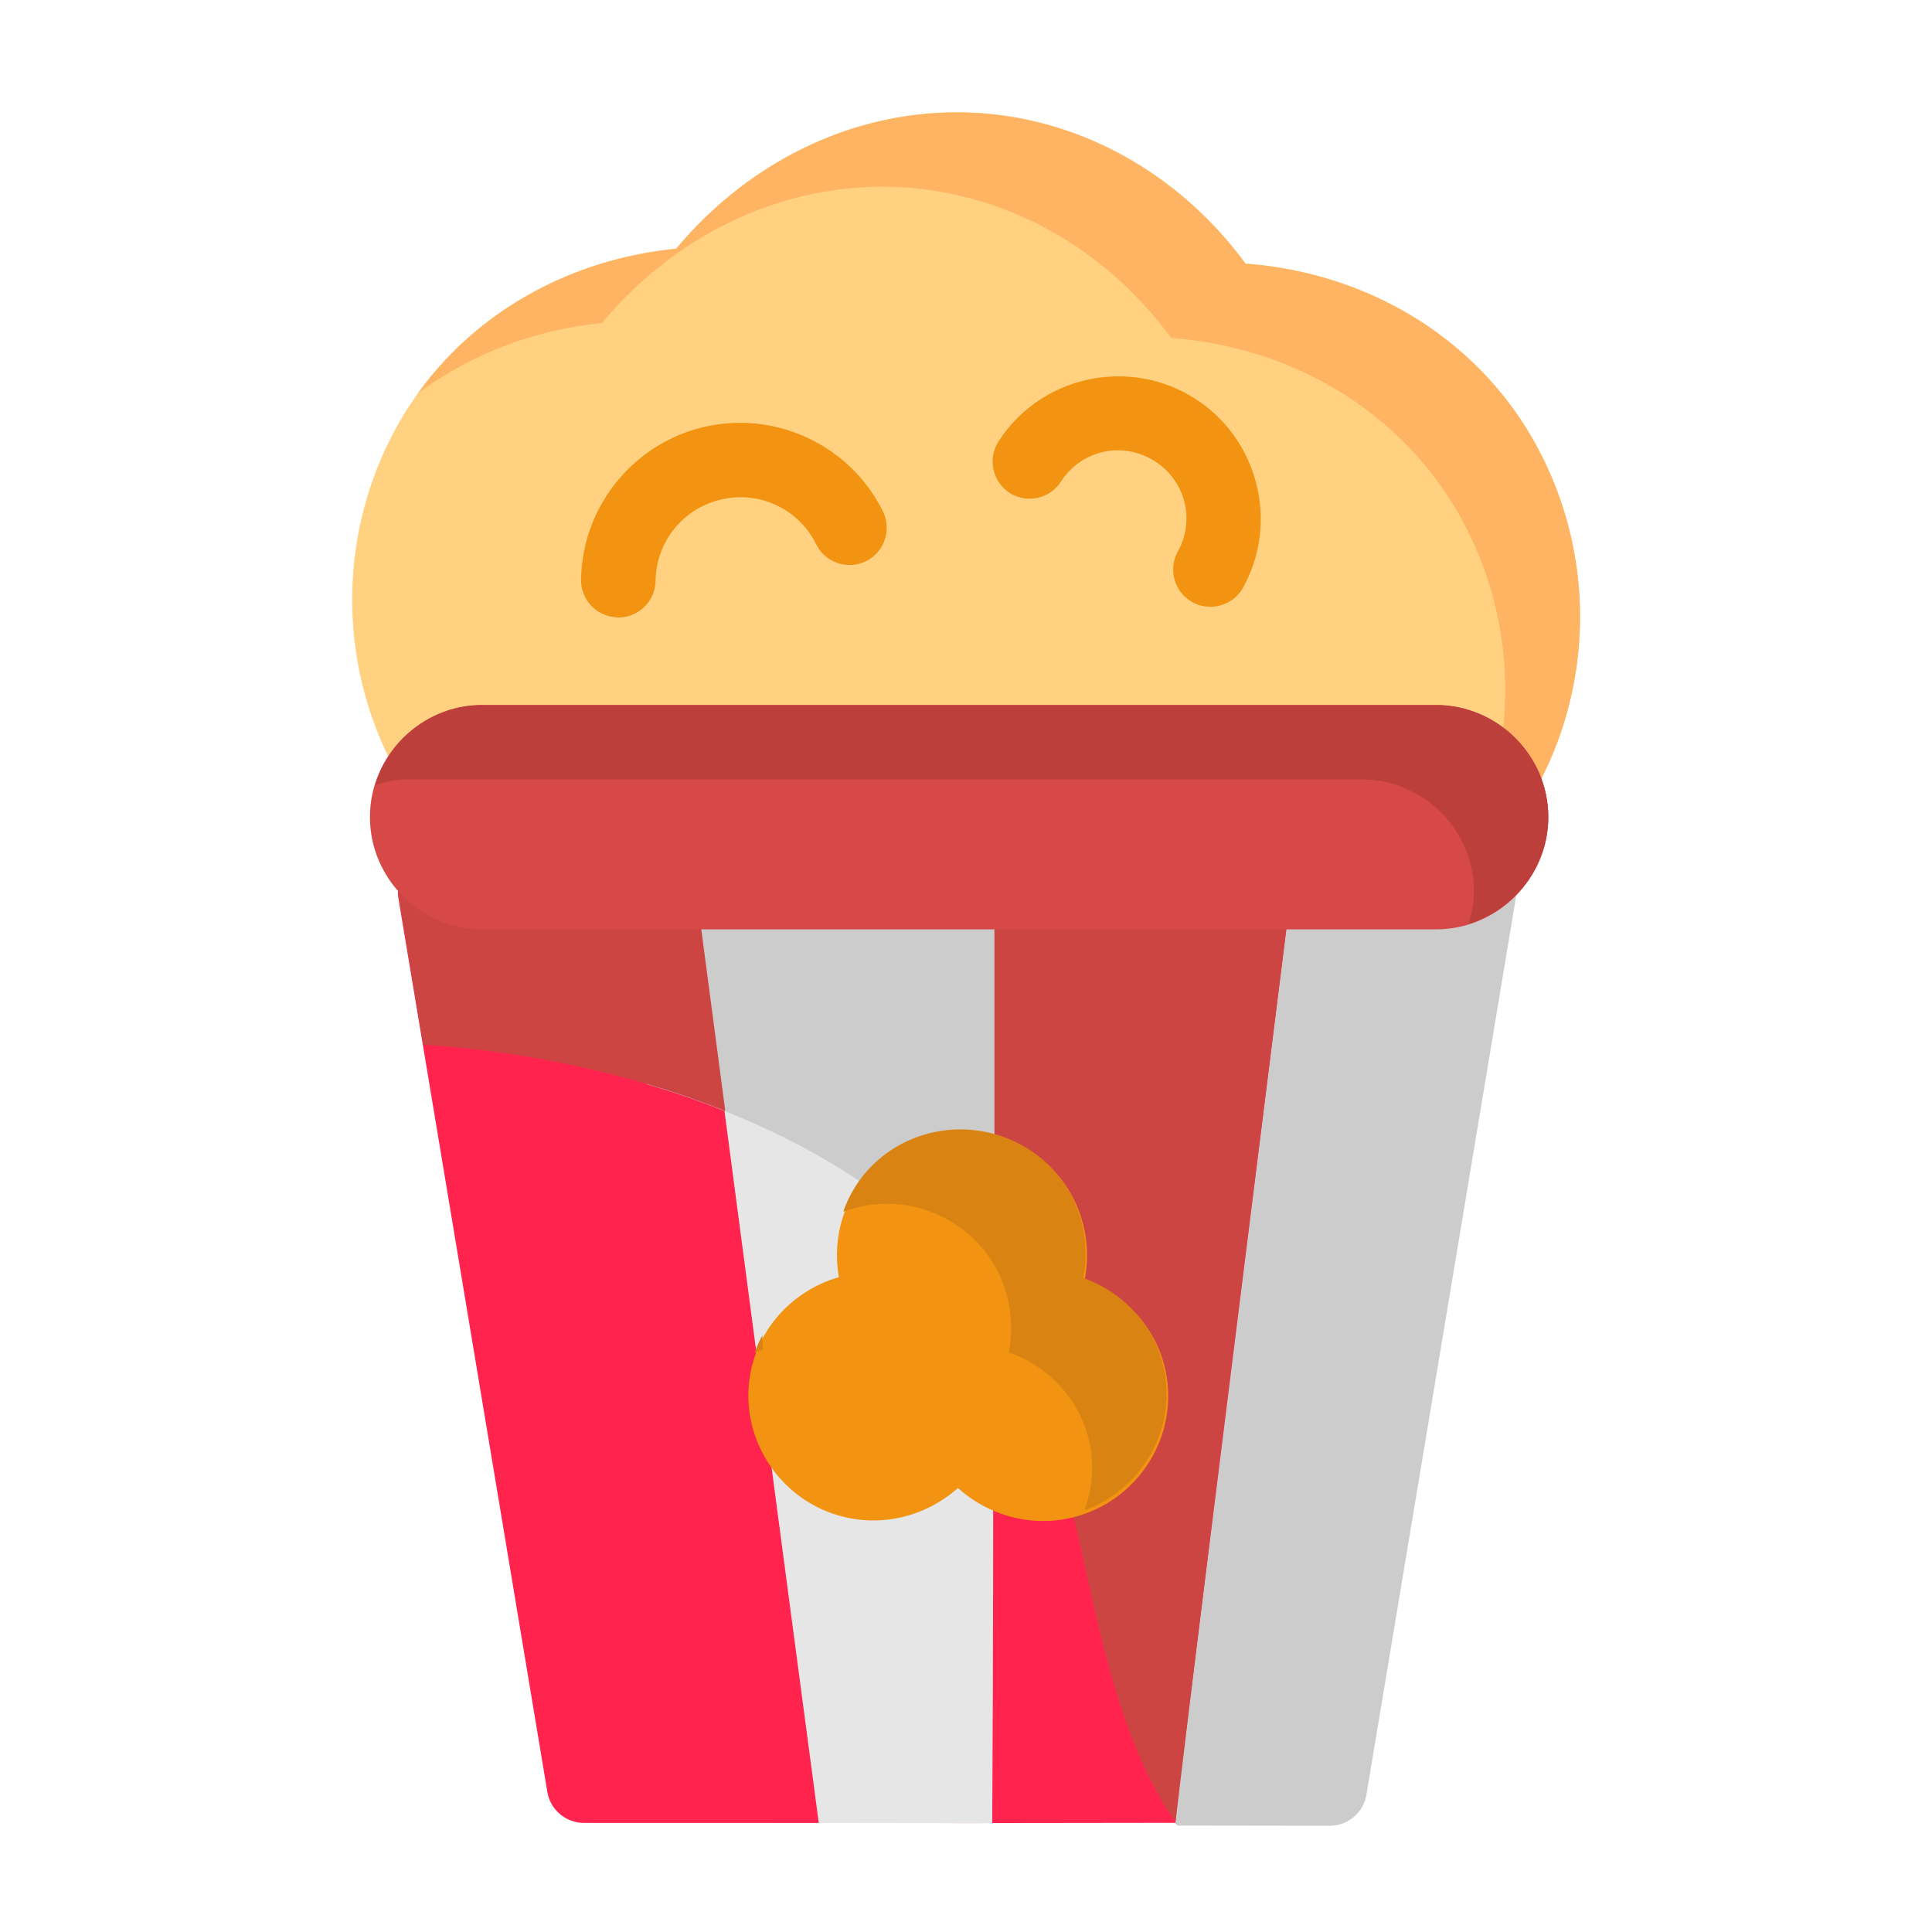
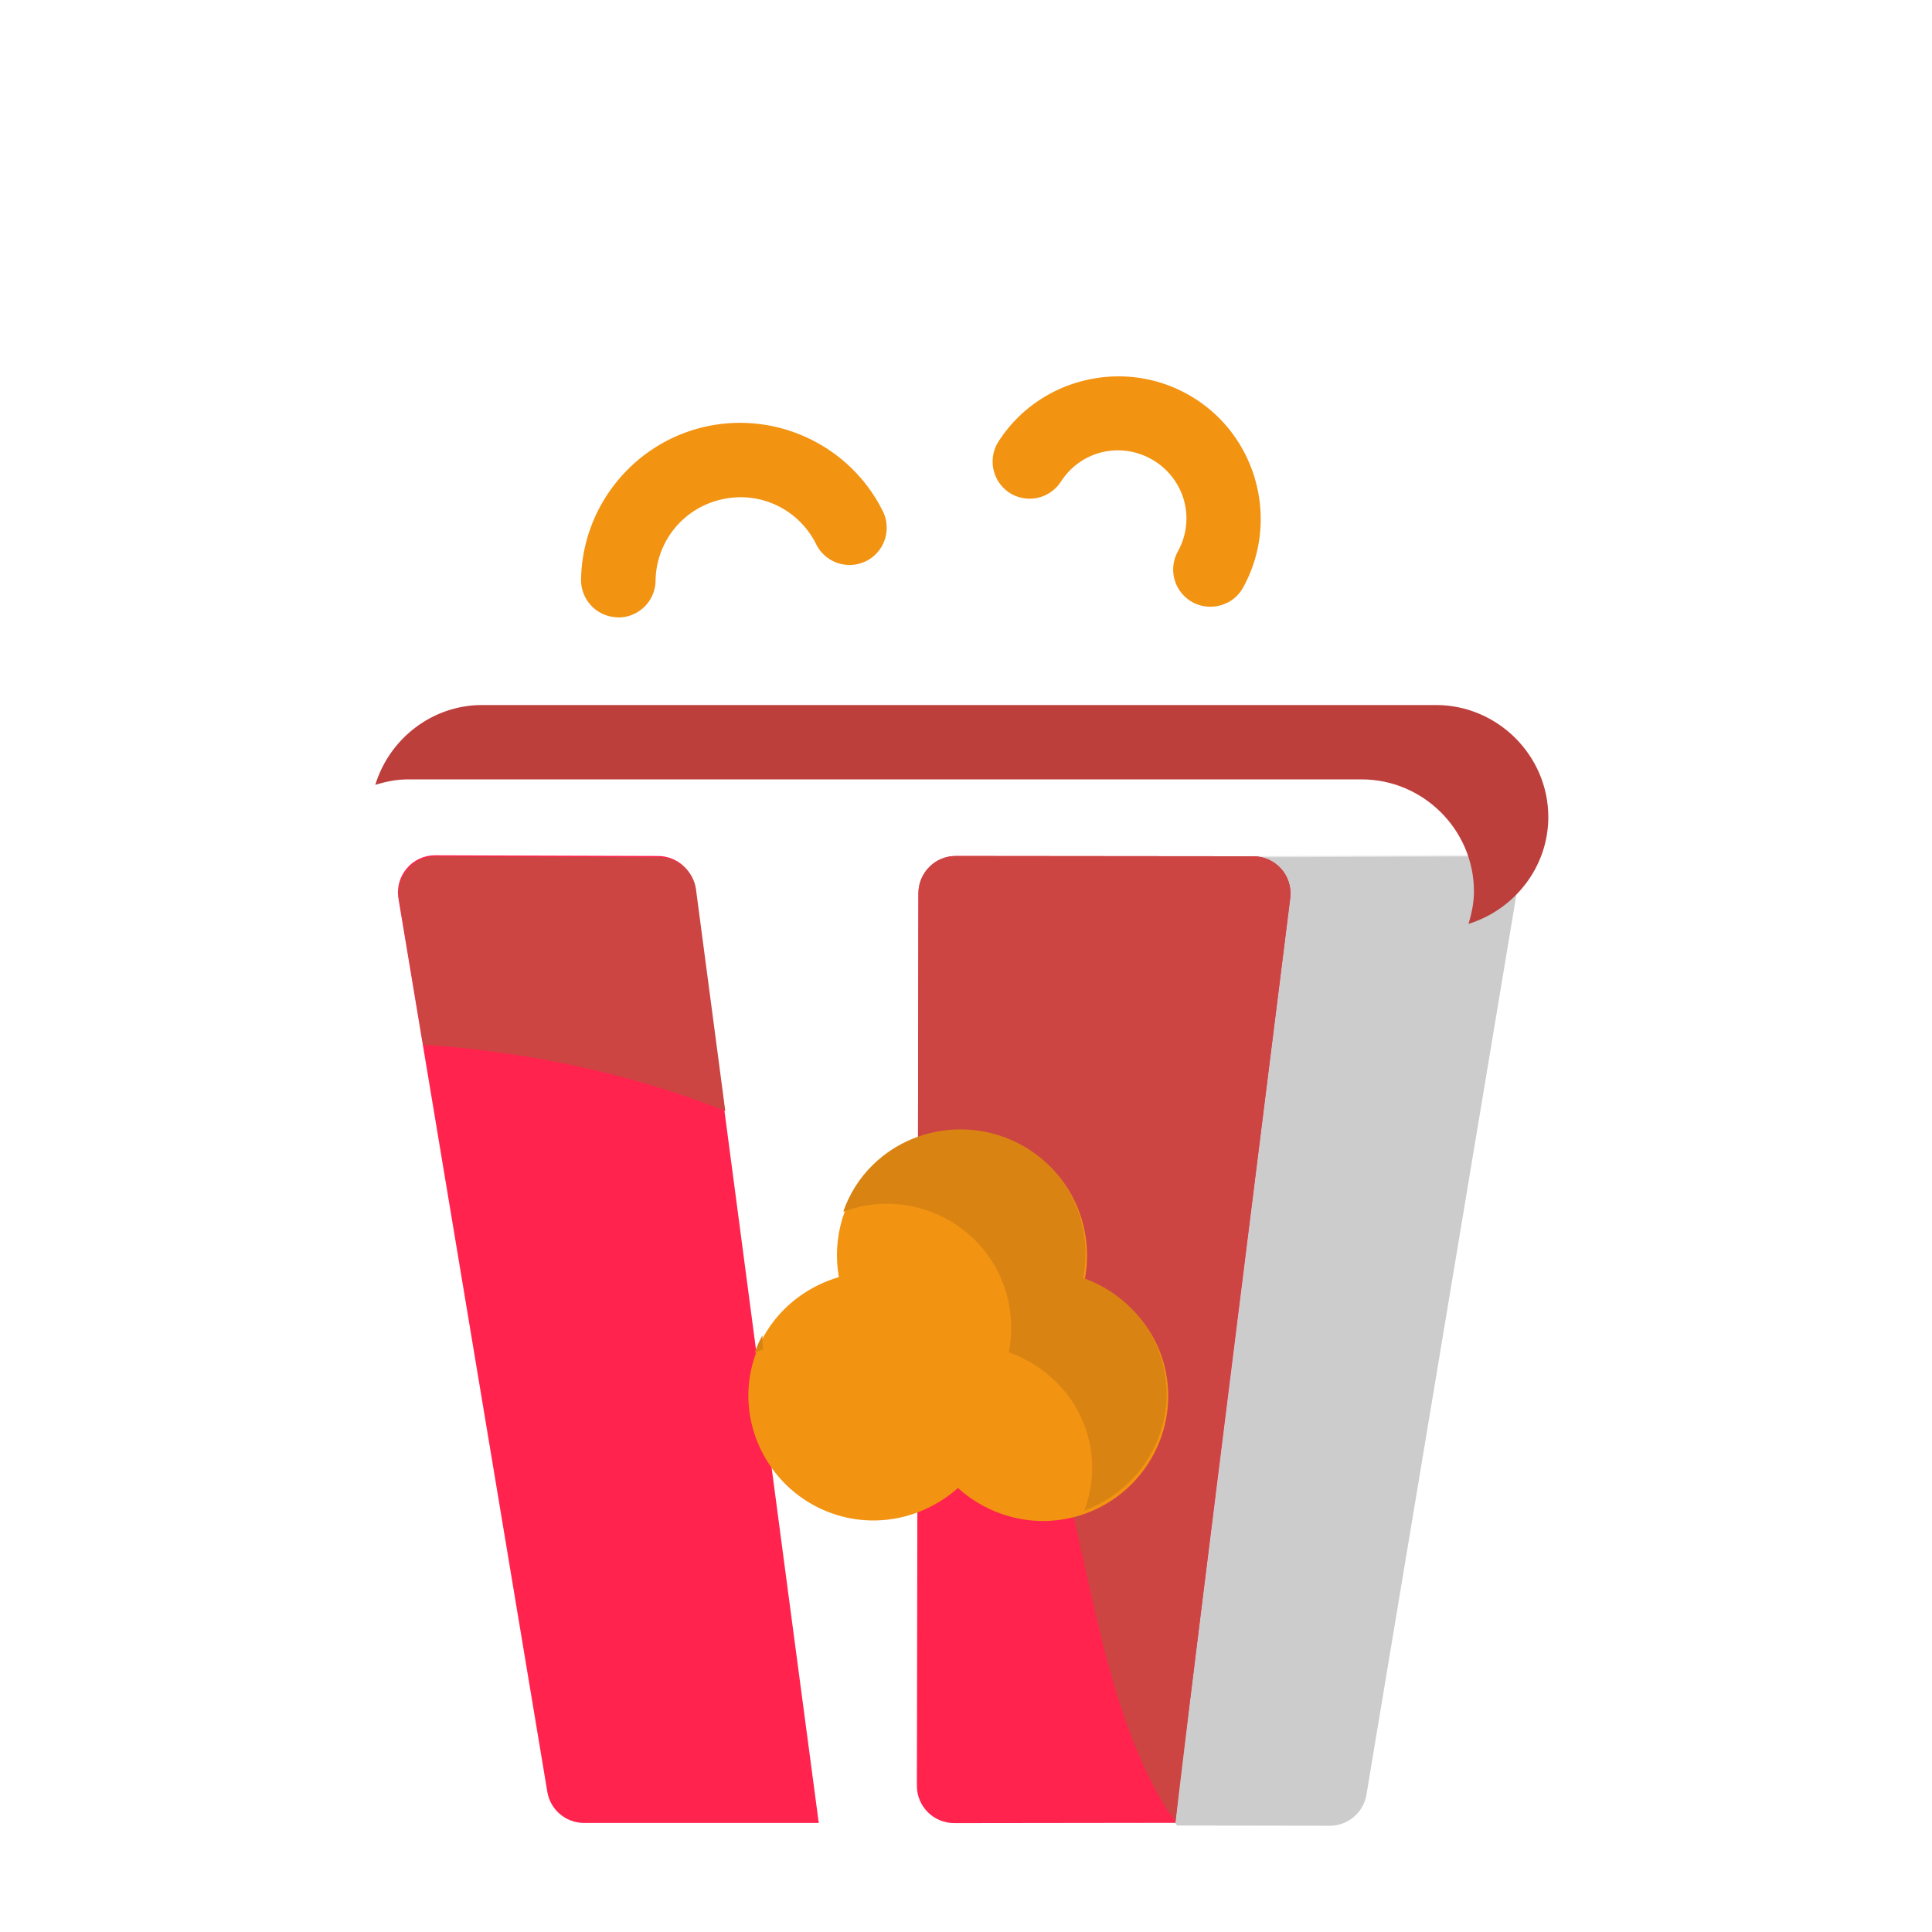
<svg xmlns="http://www.w3.org/2000/svg" xmlns:ns1="http://www.inkscape.org/namespaces/inkscape" xmlns:ns2="http://sodipodi.sourceforge.net/DTD/sodipodi-0.dtd" width="48pt" height="48pt" viewBox="0 0 16.933 16.933" version="1.1" id="svg979" ns1:version="0.92.4 (5da689c313, 2019-01-14)" ns2:docname="13 - Popcorn.svg" ns1:export-filename="E:\TR Design Studio Creative\Project Design\TR Creative Design\Icon Design\Project Hiring\Icon Icons\004 - Cinema\Send\03 - Flat\13 - Popcorn.png" ns1:export-xdpi="768" ns1:export-ydpi="768">
  <defs id="defs973" />
  <ns2:namedview id="base" pagecolor="#ffffff" bordercolor="#666666" borderopacity="1.0" ns1:pageopacity="0.0" ns1:pageshadow="2" ns1:zoom="4.561769" ns1:cx="29.962518" ns1:cy="30.178777" ns1:document-units="pt" ns1:current-layer="layer1" showgrid="false" units="pt" ns1:window-width="1366" ns1:window-height="716" ns1:window-x="-8" ns1:window-y="-8" ns1:window-maximized="1" ns1:snap-bbox="true" ns1:bbox-nodes="true" ns1:snap-nodes="false" showguides="false">
    <ns1:grid type="xygrid" id="grid1526" />
    <ns2:guide position="0.97,15.963" orientation="56.667,0" id="guide1528" ns1:locked="false" />
    <ns2:guide position="0.97,0.97" orientation="0,56.667" id="guide1530" ns1:locked="false" />
    <ns2:guide position="15.963,0.97" orientation="-56.667,0" id="guide1532" ns1:locked="false" />
    <ns2:guide position="15.963,15.963" orientation="0,-56.667" id="guide1534" ns1:locked="false" />
  </ns2:namedview>
  <g ns1:label="Layer 1" ns1:groupmode="layer" id="layer1" transform="translate(0,-280.067)">
    <g id="g1318" transform="matrix(1.232,0,0,1.232,0.644,-69.532)" style="stroke-width:0.812">
-       <path id="path1111" d="m 2.416,289.405 a 0.265,0.265 0 0 0 0.135,0.04 L 10.141,289.564 a 0.265,0.265 0 0 0 0.232,-0.132 c 0.453,-0.78 0.46,-1.741 0.018,-2.527 -0.42,-0.747 -1.197,-1.201 -2.053,-1.264 -0.487,-0.663 -1.244,-1.084 -2.078,-1.076 -0.778,0.008 -1.485,0.386 -1.972,0.97 -0.848,0.083 -1.601,0.548 -2.001,1.29 -0.42,0.779 -0.404,1.723 0.041,2.488 a 0.265,0.265 0 0 0 0.089,0.092 z" style="color:#000000;font-style:normal;font-variant:normal;font-weight:normal;font-stretch:normal;font-size:medium;line-height:normal;font-family:sans-serif;font-variant-ligatures:normal;font-variant-position:normal;font-variant-caps:normal;font-variant-numeric:normal;font-variant-alternates:normal;font-feature-settings:normal;text-indent:0;text-align:start;text-decoration:none;text-decoration-line:none;text-decoration-style:solid;text-decoration-color:#000000;letter-spacing:normal;word-spacing:normal;text-transform:none;writing-mode:lr-tb;direction:ltr;text-orientation:mixed;dominant-baseline:auto;baseline-shift:baseline;text-anchor:start;white-space:normal;shape-padding:0;clip-rule:nonzero;display:inline;overflow:visible;visibility:visible;isolation:auto;mix-blend-mode:normal;color-interpolation:sRGB;color-interpolation-filters:linearRGB;solid-color:#000000;solid-opacity:1;vector-effect:none;fill:#ffd180;fill-opacity:1;fill-rule:nonzero;stroke:none;stroke-width:0.43;stroke-linecap:round;stroke-linejoin:round;stroke-miterlimit:4;stroke-dasharray:none;stroke-dashoffset:0;stroke-opacity:1;color-rendering:auto;image-rendering:auto;shape-rendering:auto;text-rendering:auto;enable-background:accumulate" ns1:connector-curvature="0" />
      <path id="path1186" d="m 9.98,289.85 -1.588,0.006 a 0.265,0.265 0 0 0 -0.262,0.232 l -0.793,6.348 a 0.265,0.265 0 0 0 0.262,0.297 l 1.322,0.002 a 0.265,0.265 0 0 0 0.262,-0.221 l 1.059,-6.355 a 0.265,0.265 0 0 0 -0.262,-0.309 z" style="color:#000000;font-style:normal;font-variant:normal;font-weight:normal;font-stretch:normal;font-size:medium;line-height:normal;font-family:sans-serif;font-variant-ligatures:normal;font-variant-position:normal;font-variant-caps:normal;font-variant-numeric:normal;font-variant-alternates:normal;font-feature-settings:normal;text-indent:0;text-align:start;text-decoration:none;text-decoration-line:none;text-decoration-style:solid;text-decoration-color:#000000;letter-spacing:normal;word-spacing:normal;text-transform:none;writing-mode:lr-tb;direction:ltr;text-orientation:mixed;dominant-baseline:auto;baseline-shift:baseline;text-anchor:start;white-space:normal;shape-padding:0;clip-rule:nonzero;display:inline;overflow:visible;visibility:visible;isolation:auto;mix-blend-mode:normal;color-interpolation:sRGB;color-interpolation-filters:linearRGB;solid-color:#000000;solid-opacity:1;vector-effect:none;fill:#e6e6e6;fill-opacity:1;fill-rule:nonzero;stroke:none;stroke-width:0.43;stroke-linecap:round;stroke-linejoin:round;stroke-miterlimit:4;stroke-dasharray:none;stroke-dashoffset:0;stroke-opacity:1;color-rendering:auto;image-rendering:auto;shape-rendering:auto;text-rendering:auto;enable-background:accumulate" ns1:connector-curvature="0" />
      <path transform="matrix(0.265,0,0,0.265,0,284.3)" d="m 37.721,20.975 -6,0.023 a 1,1 0 0 0 -0.99,0.879 l -2.695,21.574 c 0.377,1.245 0.845,2.432 1.537,3.471 0.017,0.025 0.039,0.044 0.057,0.068 l 4.092,0.006 a 1,1 0 0 0 0.988,-0.834 l 4.002,-24.02 a 1,1 0 0 0 -0.99,-1.168 z" style="color:#000000;font-style:normal;font-variant:normal;font-weight:normal;font-stretch:normal;font-size:medium;line-height:normal;font-family:sans-serif;font-variant-ligatures:normal;font-variant-position:normal;font-variant-caps:normal;font-variant-numeric:normal;font-variant-alternates:normal;font-feature-settings:normal;text-indent:0;text-align:start;text-decoration:none;text-decoration-line:none;text-decoration-style:solid;text-decoration-color:#000000;letter-spacing:normal;word-spacing:normal;text-transform:none;writing-mode:lr-tb;direction:ltr;text-orientation:mixed;dominant-baseline:auto;baseline-shift:baseline;text-anchor:start;white-space:normal;shape-padding:0;clip-rule:nonzero;display:inline;overflow:visible;visibility:visible;isolation:auto;mix-blend-mode:normal;color-interpolation:sRGB;color-interpolation-filters:linearRGB;solid-color:#000000;solid-opacity:1;vector-effect:none;fill:#cccccc;fill-opacity:1;fill-rule:nonzero;stroke:none;stroke-width:1.623;stroke-linecap:round;stroke-linejoin:round;stroke-miterlimit:4;stroke-dasharray:none;stroke-dashoffset:0;stroke-opacity:1;color-rendering:auto;image-rendering:auto;shape-rendering:auto;text-rendering:auto;enable-background:accumulate" id="path1293-6" ns1:connector-curvature="0" />
      <path id="path1171" d="m 6.277,289.855 c -0.146,-5.6e-4 -0.265,0.117 -0.266,0.264 L 6,296.471 c 5.126e-4,0.146 0.119,0.264 0.266,0.264 l 1.573,-0.002 L 7.863,296.5 8.656,290.154 c 0.019,-0.157 -0.103,-0.296 -0.262,-0.297 z" style="color:#000000;font-style:normal;font-variant:normal;font-weight:normal;font-stretch:normal;font-size:medium;line-height:normal;font-family:sans-serif;font-variant-ligatures:normal;font-variant-position:normal;font-variant-caps:normal;font-variant-numeric:normal;font-variant-alternates:normal;font-feature-settings:normal;text-indent:0;text-align:start;text-decoration:none;text-decoration-line:none;text-decoration-style:solid;text-decoration-color:#000000;letter-spacing:normal;word-spacing:normal;text-transform:none;writing-mode:lr-tb;direction:ltr;text-orientation:mixed;dominant-baseline:auto;baseline-shift:baseline;text-anchor:start;white-space:normal;shape-padding:0;clip-rule:nonzero;display:inline;overflow:visible;visibility:visible;isolation:auto;mix-blend-mode:normal;color-interpolation:sRGB;color-interpolation-filters:linearRGB;solid-color:#000000;solid-opacity:1;vector-effect:none;fill:#ff234e;fill-opacity:1;fill-rule:nonzero;stroke:none;stroke-width:0.43;stroke-linecap:round;stroke-linejoin:round;stroke-miterlimit:4;stroke-dasharray:none;stroke-dashoffset:0;stroke-opacity:1;color-rendering:auto;image-rendering:auto;shape-rendering:auto;text-rendering:auto;enable-background:accumulate" ns1:connector-curvature="0" ns2:nodetypes="ccccccccc" />
-       <path id="path1156" d="m 6.275,289.85 -2.115,0.012 c -0.159,4e-4 -0.282,0.141 -0.262,0.299 l 0.838,6.344 c 0.018,0.131 0.13,0.228 0.262,0.229 l 1.538,0.002 c 0.013,-2.206 0.005,-4.413 0.005,-6.619 5.619e-4,-0.147 -0.119,-0.266 -0.266,-0.266 z" style="color:#000000;font-style:normal;font-variant:normal;font-weight:normal;font-stretch:normal;font-size:medium;line-height:normal;font-family:sans-serif;font-variant-ligatures:normal;font-variant-position:normal;font-variant-caps:normal;font-variant-numeric:normal;font-variant-alternates:normal;font-feature-settings:normal;text-indent:0;text-align:start;text-decoration:none;text-decoration-line:none;text-decoration-style:solid;text-decoration-color:#000000;letter-spacing:normal;word-spacing:normal;text-transform:none;writing-mode:lr-tb;direction:ltr;text-orientation:mixed;dominant-baseline:auto;baseline-shift:baseline;text-anchor:start;white-space:normal;shape-padding:0;clip-rule:nonzero;display:inline;overflow:visible;visibility:visible;isolation:auto;mix-blend-mode:normal;color-interpolation:sRGB;color-interpolation-filters:linearRGB;solid-color:#000000;solid-opacity:1;vector-effect:none;fill:#e6e6e6;fill-opacity:1;fill-rule:nonzero;stroke:none;stroke-width:0.43;stroke-linecap:round;stroke-linejoin:round;stroke-miterlimit:4;stroke-dasharray:none;stroke-dashoffset:0;stroke-opacity:1;color-rendering:auto;image-rendering:auto;shape-rendering:auto;text-rendering:auto;enable-background:accumulate" ns1:connector-curvature="0" ns2:nodetypes="ccccccccc" />
      <path id="path1141" d="M 2.574,289.85 C 2.41,289.849 2.285,289.996 2.312,290.158 l 1.059,6.355 c 0.021,0.127 0.131,0.22 0.26,0.221 H 5.302 C 5.007,294.518 4.715,292.302 4.422,290.086 4.405,289.955 4.294,289.857 4.162,289.855 Z" style="color:#000000;font-style:normal;font-variant:normal;font-weight:normal;font-stretch:normal;font-size:medium;line-height:normal;font-family:sans-serif;font-variant-ligatures:normal;font-variant-position:normal;font-variant-caps:normal;font-variant-numeric:normal;font-variant-alternates:normal;font-feature-settings:normal;text-indent:0;text-align:start;text-decoration:none;text-decoration-line:none;text-decoration-style:solid;text-decoration-color:#000000;letter-spacing:normal;word-spacing:normal;text-transform:none;writing-mode:lr-tb;direction:ltr;text-orientation:mixed;dominant-baseline:auto;baseline-shift:baseline;text-anchor:start;white-space:normal;shape-padding:0;clip-rule:nonzero;display:inline;overflow:visible;visibility:visible;isolation:auto;mix-blend-mode:normal;color-interpolation:sRGB;color-interpolation-filters:linearRGB;solid-color:#000000;solid-opacity:1;vector-effect:none;fill:#ff234e;fill-opacity:1;fill-rule:nonzero;stroke:none;stroke-width:0.43;stroke-linecap:round;stroke-linejoin:round;stroke-miterlimit:4;stroke-dasharray:none;stroke-dashoffset:0;stroke-opacity:1;color-rendering:auto;image-rendering:auto;shape-rendering:auto;text-rendering:auto;enable-background:accumulate" ns1:connector-curvature="0" ns2:nodetypes="cccccccc" />
-       <path d="m 6.26,284.565 c -0.778,0.008 -1.485,0.386 -1.972,0.97 -0.743,0.073 -1.414,0.44 -1.837,1.028 0.374,-0.276 0.824,-0.452 1.308,-0.499 0.487,-0.585 1.194,-0.962 1.972,-0.97 0.834,-0.008 1.592,0.413 2.078,1.076 0.856,0.063 1.633,0.518 2.053,1.265 0.369,0.657 0.42,1.435 0.164,2.128 l 0.115,0.002 a 0.265,0.265 0 0 0 0.232,-0.132 c 0.453,-0.78 0.46,-1.741 0.018,-2.527 -0.42,-0.747 -1.197,-1.201 -2.053,-1.265 -0.487,-0.663 -1.244,-1.084 -2.078,-1.076 z" style="color:#000000;font-style:normal;font-variant:normal;font-weight:normal;font-stretch:normal;font-size:medium;line-height:normal;font-family:sans-serif;font-variant-ligatures:normal;font-variant-position:normal;font-variant-caps:normal;font-variant-numeric:normal;font-variant-alternates:normal;font-feature-settings:normal;text-indent:0;text-align:start;text-decoration:none;text-decoration-line:none;text-decoration-style:solid;text-decoration-color:#000000;letter-spacing:normal;word-spacing:normal;text-transform:none;writing-mode:lr-tb;direction:ltr;text-orientation:mixed;dominant-baseline:auto;baseline-shift:baseline;text-anchor:start;white-space:normal;shape-padding:0;clip-rule:nonzero;display:inline;overflow:visible;visibility:visible;isolation:auto;mix-blend-mode:normal;color-interpolation:sRGB;color-interpolation-filters:linearRGB;solid-color:#000000;solid-opacity:1;vector-effect:none;fill:#ffb464;fill-opacity:1;fill-rule:nonzero;stroke:none;stroke-width:0.43;stroke-linecap:round;stroke-linejoin:round;stroke-miterlimit:4;stroke-dasharray:none;stroke-dashoffset:0;stroke-opacity:1;color-rendering:auto;image-rendering:auto;shape-rendering:auto;text-rendering:auto;enable-background:accumulate" id="path1244" ns1:connector-curvature="0" />
      <path d="m 6.277,289.855 c -0.146,-5.6e-4 -0.265,0.118 -0.266,0.264 l -0.004,2.368 c 0.378,0.337 0.683,0.742 0.866,1.23 0.353,0.941 0.39,2.099 0.915,2.937 0.03,0.03 0.051,0.078 0.051,0.078 0.262,-2.194 0.543,-4.386 0.817,-6.578 0.02,-0.158 -0.103,-0.297 -0.262,-0.297 z" style="color:#000000;font-style:normal;font-variant:normal;font-weight:normal;font-stretch:normal;font-size:medium;line-height:normal;font-family:sans-serif;font-variant-ligatures:normal;font-variant-position:normal;font-variant-caps:normal;font-variant-numeric:normal;font-variant-alternates:normal;font-feature-settings:normal;text-indent:0;text-align:start;text-decoration:none;text-decoration-line:none;text-decoration-style:solid;text-decoration-color:#000000;letter-spacing:normal;word-spacing:normal;text-transform:none;writing-mode:lr-tb;direction:ltr;text-orientation:mixed;dominant-baseline:auto;baseline-shift:baseline;text-anchor:start;white-space:normal;shape-padding:0;clip-rule:nonzero;display:inline;overflow:visible;visibility:visible;isolation:auto;mix-blend-mode:normal;color-interpolation:sRGB;color-interpolation-filters:linearRGB;solid-color:#000000;solid-opacity:1;vector-effect:none;fill:#cc4542;fill-opacity:1;fill-rule:nonzero;stroke:none;stroke-width:0.43;stroke-linecap:round;stroke-linejoin:round;stroke-miterlimit:4;stroke-dasharray:none;stroke-dashoffset:0;stroke-opacity:1;color-rendering:auto;image-rendering:auto;shape-rendering:auto;text-rendering:auto;enable-background:accumulate" id="path1288" ns1:connector-curvature="0" ns2:nodetypes="ccccccccc" />
-       <path transform="matrix(0.265,0,0,0.265,0,284.3)" d="m 23.719,20.975 -7.996,0.045 a 1,1 0 0 0 -0.988,1.129 l 0.652,4.938 c 3.737,1.102 7.242,3.064 9.336,6.115 V 21.979 A 1,1 0 0 0 23.719,20.975 Z" style="color:#000000;font-style:normal;font-variant:normal;font-weight:normal;font-stretch:normal;font-size:medium;line-height:normal;font-family:sans-serif;font-variant-ligatures:normal;font-variant-position:normal;font-variant-caps:normal;font-variant-numeric:normal;font-variant-alternates:normal;font-feature-settings:normal;text-indent:0;text-align:start;text-decoration:none;text-decoration-line:none;text-decoration-style:solid;text-decoration-color:#000000;letter-spacing:normal;word-spacing:normal;text-transform:none;writing-mode:lr-tb;direction:ltr;text-orientation:mixed;dominant-baseline:auto;baseline-shift:baseline;text-anchor:start;white-space:normal;shape-padding:0;clip-rule:nonzero;display:inline;overflow:visible;visibility:visible;isolation:auto;mix-blend-mode:normal;color-interpolation:sRGB;color-interpolation-filters:linearRGB;solid-color:#000000;solid-opacity:1;vector-effect:none;fill:#cccccc;fill-opacity:1;fill-rule:nonzero;stroke:none;stroke-width:1.623;stroke-linecap:round;stroke-linejoin:round;stroke-miterlimit:4;stroke-dasharray:none;stroke-dashoffset:0;stroke-opacity:1;color-rendering:auto;image-rendering:auto;shape-rendering:auto;text-rendering:auto;enable-background:accumulate" id="path1283" ns1:connector-curvature="0" />
      <path transform="matrix(0.265,0,0,0.265,0,284.3)" d="m 9.729,20.975 a 1,1 0 0 0 -0.988,1.166 l 0.646,3.887 c 2.644,0.174 5.496,0.736 8.111,1.781 l -0.785,-5.941 a 1,1 0 0 0 -0.982,-0.871 z" style="color:#000000;font-style:normal;font-variant:normal;font-weight:normal;font-stretch:normal;font-size:medium;line-height:normal;font-family:sans-serif;font-variant-ligatures:normal;font-variant-position:normal;font-variant-caps:normal;font-variant-numeric:normal;font-variant-alternates:normal;font-feature-settings:normal;text-indent:0;text-align:start;text-decoration:none;text-decoration-line:none;text-decoration-style:solid;text-decoration-color:#000000;letter-spacing:normal;word-spacing:normal;text-transform:none;writing-mode:lr-tb;direction:ltr;text-orientation:mixed;dominant-baseline:auto;baseline-shift:baseline;text-anchor:start;white-space:normal;shape-padding:0;clip-rule:nonzero;display:inline;overflow:visible;visibility:visible;isolation:auto;mix-blend-mode:normal;color-interpolation:sRGB;color-interpolation-filters:linearRGB;solid-color:#000000;solid-opacity:1;vector-effect:none;fill:#cc4542;fill-opacity:1;fill-rule:nonzero;stroke:none;stroke-width:1.623;stroke-linecap:round;stroke-linejoin:round;stroke-miterlimit:4;stroke-dasharray:none;stroke-dashoffset:0;stroke-opacity:1;color-rendering:auto;image-rendering:auto;shape-rendering:auto;text-rendering:auto;enable-background:accumulate" id="path1278" ns1:connector-curvature="0" />
-       <path id="path1127-3" d="m 2.908,288.781 c -0.438,0 -0.799,0.359 -0.799,0.797 0,0.438 0.361,0.799 0.799,0.799 h 6.785 c 0.438,0 0.799,-0.361 0.799,-0.799 0,-0.438 -0.361,-0.797 -0.799,-0.797 z" style="color:#000000;font-style:normal;font-variant:normal;font-weight:normal;font-stretch:normal;font-size:medium;line-height:normal;font-family:sans-serif;font-variant-ligatures:normal;font-variant-position:normal;font-variant-caps:normal;font-variant-numeric:normal;font-variant-alternates:normal;font-feature-settings:normal;text-indent:0;text-align:start;text-decoration:none;text-decoration-line:none;text-decoration-style:solid;text-decoration-color:#000000;letter-spacing:normal;word-spacing:normal;text-transform:none;writing-mode:lr-tb;direction:ltr;text-orientation:mixed;dominant-baseline:auto;baseline-shift:baseline;text-anchor:start;white-space:normal;shape-padding:0;clip-rule:nonzero;display:inline;overflow:visible;visibility:visible;isolation:auto;mix-blend-mode:normal;color-interpolation:sRGB;color-interpolation-filters:linearRGB;solid-color:#000000;solid-opacity:1;vector-effect:none;fill:#d64946;fill-opacity:1;fill-rule:nonzero;stroke:none;stroke-width:0.43;stroke-linecap:round;stroke-linejoin:round;stroke-miterlimit:4;stroke-dasharray:none;stroke-dashoffset:0;stroke-opacity:1;color-rendering:auto;image-rendering:auto;shape-rendering:auto;text-rendering:auto;enable-background:accumulate" ns1:connector-curvature="0" />
      <path id="path1202" transform="matrix(0.265,0,0,0.265,0,284.3)" d="m 23.791,28.348 c -0.837,0.014 -1.667,0.334 -2.303,0.955 -0.811,0.792 -1.126,1.912 -0.941,2.965 -1.084,0.317 -1.988,1.152 -2.309,2.299 -0.485,1.738 0.533,3.568 2.275,4.092 1.166,0.351 2.378,0.028 3.23,-0.73 0.812,0.733 1.961,1.068 3.094,0.787 1.731,-0.431 2.833,-2.155 2.49,-3.891 -0.234,-1.188 -1.097,-2.098 -2.18,-2.484 0.214,-1.111 -0.126,-2.307 -1.018,-3.117 -0.66,-0.6 -1.503,-0.889 -2.34,-0.875 z" style="color:#000000;font-style:normal;font-variant:normal;font-weight:normal;font-stretch:normal;font-size:medium;line-height:normal;font-family:sans-serif;font-variant-ligatures:normal;font-variant-position:normal;font-variant-caps:normal;font-variant-numeric:normal;font-variant-alternates:normal;font-feature-settings:normal;text-indent:0;text-align:start;text-decoration:none;text-decoration-line:none;text-decoration-style:solid;text-decoration-color:#000000;letter-spacing:normal;word-spacing:normal;text-transform:none;writing-mode:lr-tb;direction:ltr;text-orientation:mixed;dominant-baseline:auto;baseline-shift:baseline;text-anchor:start;white-space:normal;shape-padding:0;clip-rule:nonzero;display:inline;overflow:visible;visibility:visible;isolation:auto;mix-blend-mode:normal;color-interpolation:sRGB;color-interpolation-filters:linearRGB;solid-color:#000000;solid-opacity:1;vector-effect:none;fill:#f29312;fill-opacity:1;fill-rule:nonzero;stroke:none;stroke-width:1.623;stroke-linecap:round;stroke-linejoin:round;stroke-miterlimit:4;stroke-dasharray:none;stroke-dashoffset:0;stroke-opacity:1;color-rendering:auto;image-rendering:auto;shape-rendering:auto;text-rendering:auto;enable-background:accumulate" ns1:connector-curvature="0" />
      <path transform="scale(-1)" id="path1097" d="m -3.871,-288.158 a 0.265,0.265 0 0 0 -0.27,0.262 c -0.005,0.28 -0.198,0.517 -0.471,0.578 -0.273,0.062 -0.548,-0.07 -0.672,-0.32 a 0.265,0.265 0 0 0 -0.355,-0.119 0.265,0.265 0 0 0 -0.119,0.354 c 0.231,0.467 0.755,0.716 1.264,0.602 0.508,-0.115 0.874,-0.565 0.883,-1.086 a 0.265,0.265 0 0 0 -0.26,-0.27 z" style="color:#000000;font-style:normal;font-variant:normal;font-weight:normal;font-stretch:normal;font-size:medium;line-height:normal;font-family:sans-serif;font-variant-ligatures:normal;font-variant-position:normal;font-variant-caps:normal;font-variant-numeric:normal;font-variant-alternates:normal;font-feature-settings:normal;text-indent:0;text-align:start;text-decoration:none;text-decoration-line:none;text-decoration-style:solid;text-decoration-color:#000000;letter-spacing:normal;word-spacing:normal;text-transform:none;writing-mode:lr-tb;direction:ltr;text-orientation:mixed;dominant-baseline:auto;baseline-shift:baseline;text-anchor:start;white-space:normal;shape-padding:0;clip-rule:nonzero;display:inline;overflow:visible;visibility:visible;opacity:1;isolation:auto;mix-blend-mode:normal;color-interpolation:sRGB;color-interpolation-filters:linearRGB;solid-color:#000000;solid-opacity:1;vector-effect:none;fill:#f29312;fill-opacity:1;fill-rule:nonzero;stroke:none;stroke-width:0.43;stroke-linecap:round;stroke-linejoin:round;stroke-miterlimit:4;stroke-dasharray:none;stroke-dashoffset:0;stroke-opacity:1;color-rendering:auto;image-rendering:auto;shape-rendering:auto;text-rendering:auto;enable-background:accumulate" ns1:connector-curvature="0" />
      <path transform="rotate(150)" id="path1103" d="m 136.916,-253.566 a 0.265,0.265 0 0 0 -0.148,0.037 c -0.466,0.28 -0.628,0.886 -0.363,1.361 0.264,0.475 0.864,0.659 1.348,0.41 a 0.265,0.265 0 0 0 0.115,-0.357 0.265,0.265 0 0 0 -0.355,-0.113 c -0.235,0.121 -0.516,0.035 -0.645,-0.195 -0.128,-0.231 -0.053,-0.516 0.174,-0.652 a 0.265,0.265 0 0 0 0.09,-0.361 0.265,0.265 0 0 0 -0.215,-0.129 z" style="color:#000000;font-style:normal;font-variant:normal;font-weight:normal;font-stretch:normal;font-size:medium;line-height:normal;font-family:sans-serif;font-variant-ligatures:normal;font-variant-position:normal;font-variant-caps:normal;font-variant-numeric:normal;font-variant-alternates:normal;font-feature-settings:normal;text-indent:0;text-align:start;text-decoration:none;text-decoration-line:none;text-decoration-style:solid;text-decoration-color:#000000;letter-spacing:normal;word-spacing:normal;text-transform:none;writing-mode:lr-tb;direction:ltr;text-orientation:mixed;dominant-baseline:auto;baseline-shift:baseline;text-anchor:start;white-space:normal;shape-padding:0;clip-rule:nonzero;display:inline;overflow:visible;visibility:visible;opacity:1;isolation:auto;mix-blend-mode:normal;color-interpolation:sRGB;color-interpolation-filters:linearRGB;solid-color:#000000;solid-opacity:1;vector-effect:none;fill:#f29312;fill-opacity:1;fill-rule:nonzero;stroke:none;stroke-width:0.43;stroke-linecap:round;stroke-linejoin:round;stroke-miterlimit:4;stroke-dasharray:none;stroke-dashoffset:0;stroke-opacity:1;color-rendering:auto;image-rendering:auto;shape-rendering:auto;text-rendering:auto;enable-background:accumulate" ns1:connector-curvature="0" />
      <path d="m 2.908,288.781 c -0.358,0 -0.661,0.241 -0.761,0.568 0.074,-0.023 0.151,-0.039 0.232,-0.039 h 6.785 c 0.438,0 0.799,0.359 0.799,0.797 0,0.081 -0.016,0.157 -0.039,0.231 0.326,-0.101 0.568,-0.403 0.568,-0.76 0,-0.438 -0.361,-0.797 -0.799,-0.797 z" style="color:#000000;font-style:normal;font-variant:normal;font-weight:normal;font-stretch:normal;font-size:medium;line-height:normal;font-family:sans-serif;font-variant-ligatures:normal;font-variant-position:normal;font-variant-caps:normal;font-variant-numeric:normal;font-variant-alternates:normal;font-feature-settings:normal;text-indent:0;text-align:start;text-decoration:none;text-decoration-line:none;text-decoration-style:solid;text-decoration-color:#000000;letter-spacing:normal;word-spacing:normal;text-transform:none;writing-mode:lr-tb;direction:ltr;text-orientation:mixed;dominant-baseline:auto;baseline-shift:baseline;text-anchor:start;white-space:normal;shape-padding:0;clip-rule:nonzero;display:inline;overflow:visible;visibility:visible;isolation:auto;mix-blend-mode:normal;color-interpolation:sRGB;color-interpolation-filters:linearRGB;solid-color:#000000;solid-opacity:1;vector-effect:none;fill:#bd3f3c;fill-opacity:1;fill-rule:nonzero;stroke:none;stroke-width:0.43;stroke-linecap:round;stroke-linejoin:round;stroke-miterlimit:4;stroke-dasharray:none;stroke-dashoffset:0;stroke-opacity:1;color-rendering:auto;image-rendering:auto;shape-rendering:auto;text-rendering:auto;enable-background:accumulate" id="path1250" ns1:connector-curvature="0" />
      <path d="m 6.295,291.8 c -0.221,0.004 -0.441,0.088 -0.609,0.253 -0.098,0.096 -0.167,0.21 -0.21,0.332 0.094,-0.034 0.192,-0.054 0.29,-0.056 0.221,-0.004 0.444,0.073 0.619,0.232 0.236,0.214 0.326,0.531 0.269,0.825 0.287,0.102 0.515,0.343 0.577,0.657 0.032,0.162 0.014,0.322 -0.039,0.468 0.404,-0.149 0.653,-0.57 0.568,-0.997 -0.062,-0.314 -0.29,-0.555 -0.577,-0.657 0.057,-0.294 -0.033,-0.61 -0.269,-0.825 -0.175,-0.159 -0.398,-0.235 -0.619,-0.232 z m -1.393,1.463 c -0.022,0.04 -0.04,0.081 -0.056,0.125 0.02,-0.008 0.04,-0.016 0.061,-0.022 -0.006,-0.034 -0.004,-0.069 -0.006,-0.103 z" style="color:#000000;font-style:normal;font-variant:normal;font-weight:normal;font-stretch:normal;font-size:medium;line-height:normal;font-family:sans-serif;font-variant-ligatures:normal;font-variant-position:normal;font-variant-caps:normal;font-variant-numeric:normal;font-variant-alternates:normal;font-feature-settings:normal;text-indent:0;text-align:start;text-decoration:none;text-decoration-line:none;text-decoration-style:solid;text-decoration-color:#000000;letter-spacing:normal;word-spacing:normal;text-transform:none;writing-mode:lr-tb;direction:ltr;text-orientation:mixed;dominant-baseline:auto;baseline-shift:baseline;text-anchor:start;white-space:normal;shape-padding:0;clip-rule:nonzero;display:inline;overflow:visible;visibility:visible;isolation:auto;mix-blend-mode:normal;color-interpolation:sRGB;color-interpolation-filters:linearRGB;solid-color:#000000;solid-opacity:1;vector-effect:none;fill:#d98412;fill-opacity:1;fill-rule:nonzero;stroke:none;stroke-width:0.43;stroke-linecap:round;stroke-linejoin:round;stroke-miterlimit:4;stroke-dasharray:none;stroke-dashoffset:0;stroke-opacity:1;color-rendering:auto;image-rendering:auto;shape-rendering:auto;text-rendering:auto;enable-background:accumulate" id="path1255" ns1:connector-curvature="0" />
    </g>
  </g>
</svg>